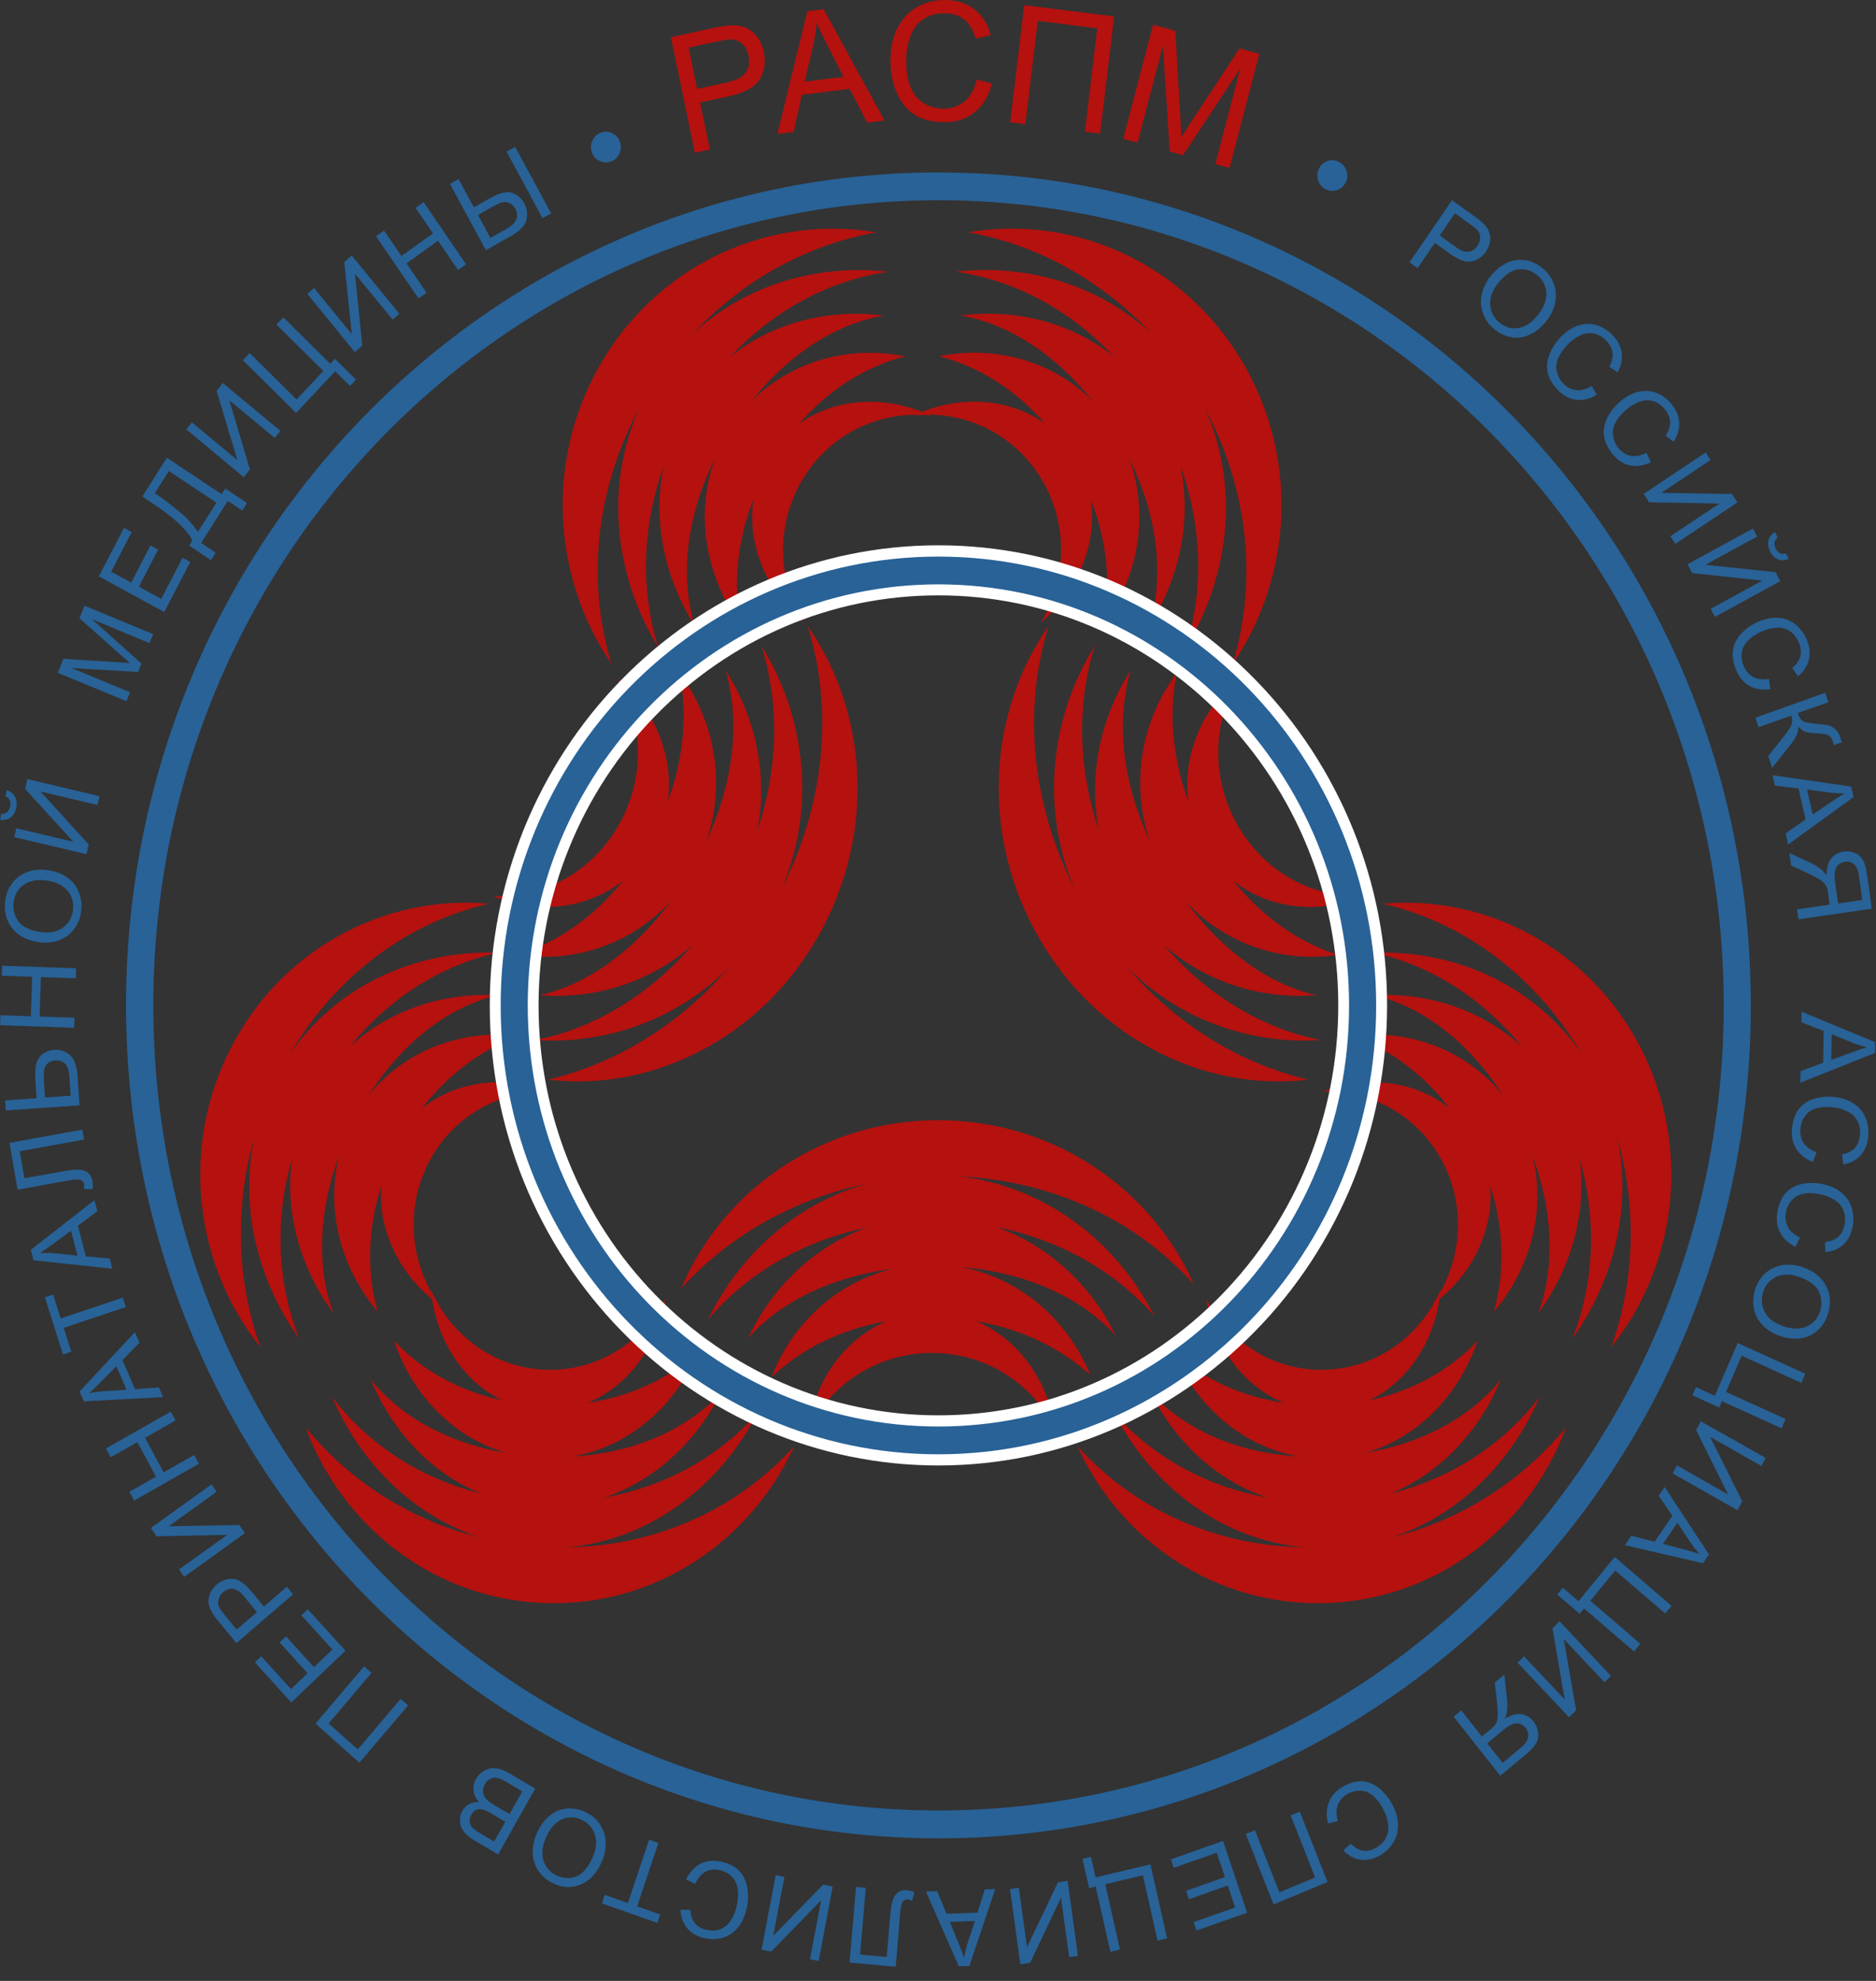
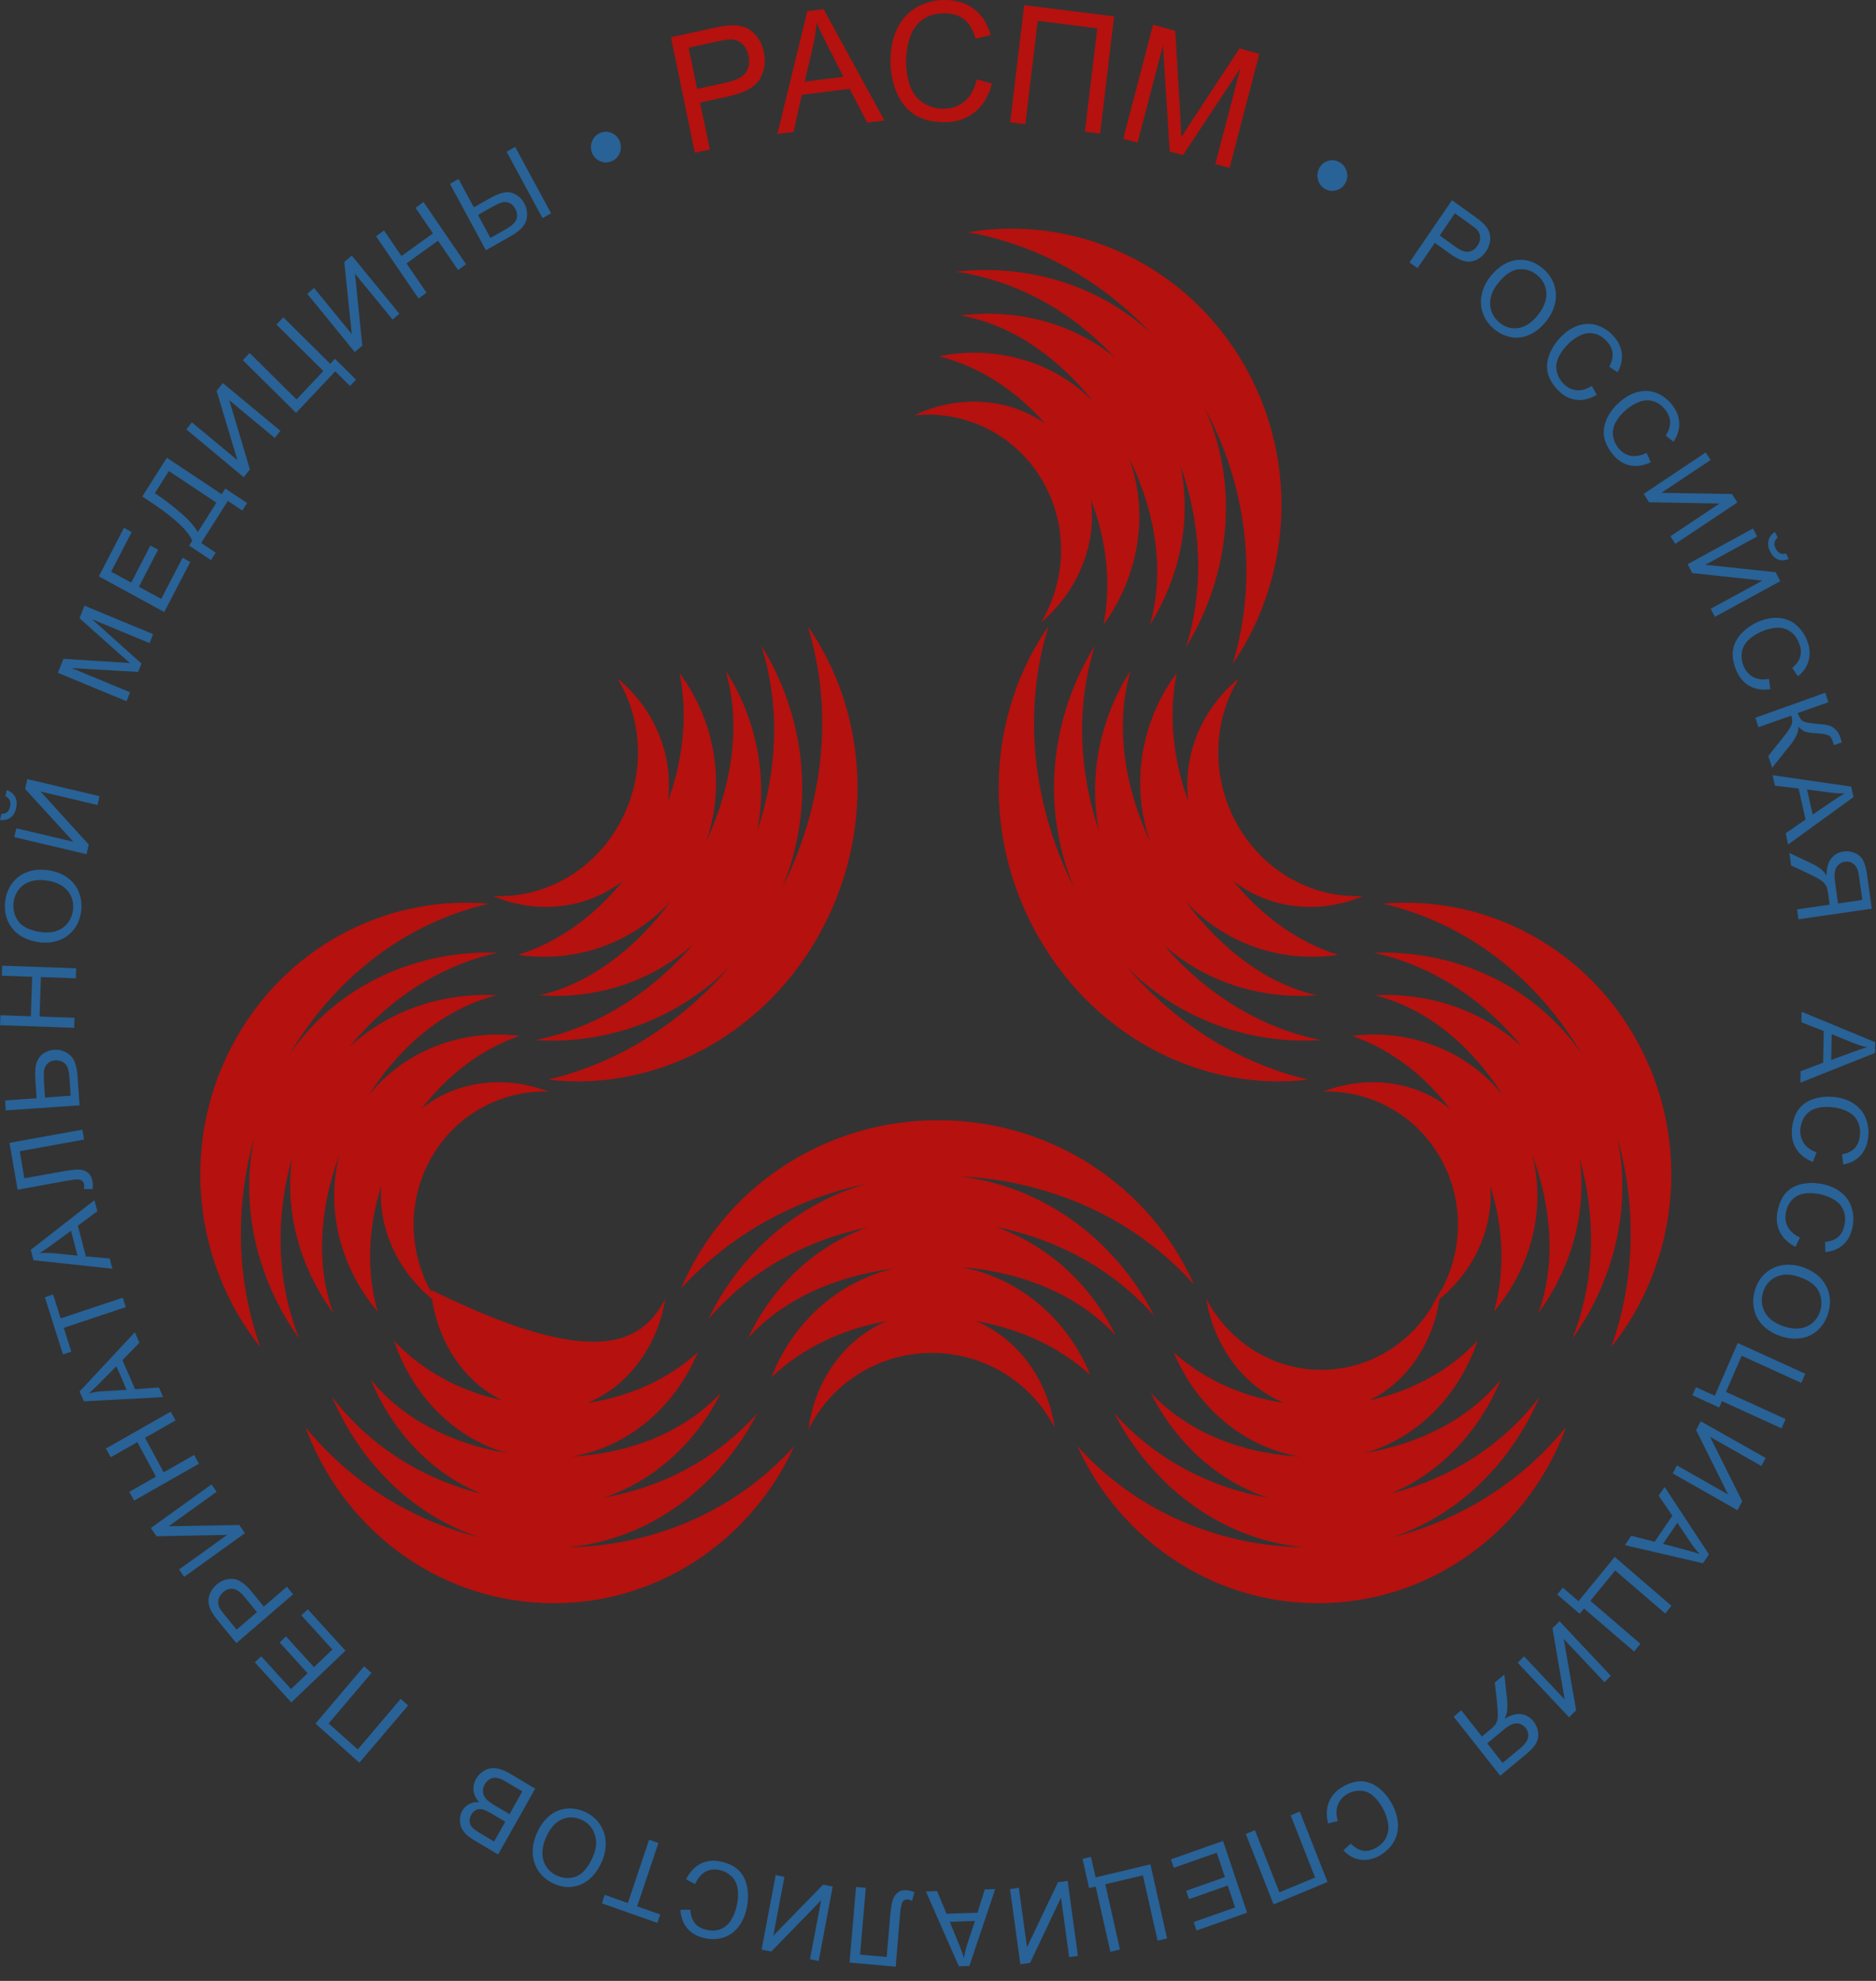
<svg xmlns="http://www.w3.org/2000/svg" width="108" height="114" viewBox="0 0 108 114" fill="none">
  <rect x="0" y="0" width="108" height="114" fill="#333333" stroke="none" />
-   <path fill-rule="evenodd" clip-rule="evenodd" d="M45.723 83.223C43.205 88.756 37.627 92.497 31.303 92.253C24.973 92.009 19.688 87.852 17.587 82.135C20.256 85.398 23.814 87.524 27.615 88.479C23.846 87.236 20.776 84.261 19.119 80.397C21.302 83.261 24.372 85.126 27.697 85.959C24.87 84.799 22.59 82.412 21.339 79.382C23.105 81.596 25.931 83.084 29.207 83.628C26.175 82.784 23.749 80.331 22.682 77.156C24.345 78.932 26.549 80.076 28.91 80.586C26.668 79.504 25.065 77.09 24.805 74.226C25.948 76.845 28.438 78.716 31.395 78.827C34.352 78.943 36.972 77.273 38.304 74.742C37.844 77.545 36.095 79.809 33.821 80.736C36.176 80.386 38.418 79.415 40.178 77.822C38.846 80.997 36.128 83.3 32.916 83.822C36.425 83.633 39.469 82.335 41.505 80.148C40.048 83.051 37.627 85.243 34.752 86.192C38.088 85.598 41.239 83.989 43.6 81.33C41.364 85.643 37.313 88.629 32.667 89.045C37.514 88.973 42.284 87.047 45.723 83.223Z" fill="#B5110E" />
+   <path fill-rule="evenodd" clip-rule="evenodd" d="M45.723 83.223C43.205 88.756 37.627 92.497 31.303 92.253C24.973 92.009 19.688 87.852 17.587 82.135C20.256 85.398 23.814 87.524 27.615 88.479C23.846 87.236 20.776 84.261 19.119 80.397C21.302 83.261 24.372 85.126 27.697 85.959C24.87 84.799 22.59 82.412 21.339 79.382C23.105 81.596 25.931 83.084 29.207 83.628C26.175 82.784 23.749 80.331 22.682 77.156C24.345 78.932 26.549 80.076 28.91 80.586C26.668 79.504 25.065 77.09 24.805 74.226C34.352 78.943 36.972 77.273 38.304 74.742C37.844 77.545 36.095 79.809 33.821 80.736C36.176 80.386 38.418 79.415 40.178 77.822C38.846 80.997 36.128 83.3 32.916 83.822C36.425 83.633 39.469 82.335 41.505 80.148C40.048 83.051 37.627 85.243 34.752 86.192C38.088 85.598 41.239 83.989 43.6 81.33C41.364 85.643 37.313 88.629 32.667 89.045C37.514 88.973 42.284 87.047 45.723 83.223Z" fill="#B5110E" />
  <path fill-rule="evenodd" clip-rule="evenodd" d="M28.141 52.008C22.206 51.475 16.261 54.555 13.299 60.294C10.342 66.033 11.214 72.805 14.988 77.528C13.564 73.526 13.548 69.302 14.642 65.45C13.802 69.419 14.788 73.632 17.224 77.034C15.892 73.665 15.854 70.007 16.813 66.638C16.38 69.724 17.257 72.943 19.19 75.569C18.199 72.893 18.356 69.641 19.537 66.461C18.73 69.574 19.596 72.954 21.741 75.485C21.069 73.121 21.204 70.596 21.952 68.242C21.746 70.768 22.981 73.404 25.271 75.064C23.625 72.738 23.295 69.591 24.675 66.91C26.056 64.229 28.78 62.736 31.579 62.82C28.98 61.826 26.192 62.242 24.275 63.802C25.748 61.887 27.692 60.377 29.912 59.611C26.565 59.206 23.257 60.466 21.21 63.058C23.127 60.039 25.742 57.98 28.607 57.275C25.428 57.114 22.363 58.168 20.122 60.244C22.287 57.58 25.228 55.587 28.655 54.827C23.896 54.661 19.347 56.759 16.672 60.677C19.179 56.42 23.192 53.145 28.141 52.008Z" fill="#B5110E" />
  <path fill-rule="evenodd" clip-rule="evenodd" d="M62.022 83.223C64.539 88.756 70.117 92.497 76.441 92.253C82.771 92.009 88.056 87.852 90.157 82.135C87.488 85.398 83.93 87.524 80.129 88.479C83.898 87.236 86.968 84.261 88.625 80.397C86.443 83.261 83.373 85.126 80.048 85.959C82.874 84.799 85.154 82.412 86.405 79.382C84.64 81.596 81.813 83.084 78.537 83.628C81.569 82.784 83.995 80.331 85.062 77.156C83.4 78.932 81.196 80.076 78.835 80.586C81.077 79.504 82.679 77.09 82.939 74.226C81.797 76.845 79.306 78.716 76.349 78.827C73.393 78.943 70.772 77.273 69.44 74.742C69.9 77.545 71.649 79.809 73.924 80.736C71.568 80.386 69.326 79.415 67.566 77.822C68.898 80.997 71.617 83.3 74.828 83.822C71.319 83.633 68.276 82.335 66.24 80.148C67.696 83.051 70.117 85.243 72.992 86.192C69.656 85.598 66.505 83.989 64.144 81.33C66.38 85.643 70.431 88.629 75.077 89.045C70.231 88.973 65.46 87.047 62.022 83.223Z" fill="#B5110E" />
  <path fill-rule="evenodd" clip-rule="evenodd" d="M79.605 52.008C85.54 51.475 91.485 54.555 94.447 60.294C97.403 66.033 96.532 72.805 92.757 77.528C94.182 73.526 94.198 69.302 93.104 65.45C93.943 69.419 92.958 73.632 90.521 77.034C91.853 73.665 91.891 70.007 90.933 66.638C91.366 69.724 90.489 72.943 88.556 75.569C89.546 72.893 89.389 69.641 88.209 66.461C89.016 69.574 88.15 72.954 86.005 75.485C86.677 73.121 86.541 70.596 85.794 68.242C86 70.768 84.765 73.404 82.475 75.064C84.121 72.738 84.451 69.591 83.07 66.91C81.689 64.229 78.966 62.736 76.166 62.82C78.765 61.826 81.554 62.242 83.471 63.802C81.998 61.887 80.054 60.377 77.834 59.611C81.18 59.206 84.489 60.466 86.536 63.058C84.619 60.039 82.004 57.98 79.139 57.275C82.318 57.114 85.382 58.168 87.624 60.244C85.458 57.58 82.518 55.587 79.09 54.827C83.85 54.661 88.398 56.759 91.073 60.677C88.566 56.42 84.554 53.145 79.605 52.008Z" fill="#B5110E" />
  <path fill-rule="evenodd" clip-rule="evenodd" d="M68.736 73.925C66.261 68.319 60.527 64.417 53.888 64.467C47.25 64.517 41.591 68.508 39.214 74.147C42.105 70.967 45.901 68.957 49.908 68.119C45.917 69.24 42.614 72.121 40.768 75.929C43.14 73.137 46.41 71.372 49.919 70.639C46.925 71.71 44.466 74.025 43.064 77.011C44.981 74.852 47.986 73.453 51.435 73.009C48.23 73.758 45.614 76.134 44.407 79.27C46.199 77.549 48.544 76.473 51.035 76.034C48.657 77.044 46.898 79.409 46.546 82.256C47.818 79.675 50.488 77.882 53.59 77.86C56.693 77.838 59.39 79.586 60.711 82.151C60.31 79.337 58.545 77.022 56.19 76.029C58.648 76.45 60.971 77.488 62.769 79.131C61.464 75.923 58.686 73.537 55.334 72.92C59.005 73.22 62.157 74.602 64.225 76.85C62.785 73.908 60.31 71.644 57.327 70.606C60.803 71.3 64.058 73.009 66.451 75.734C64.231 71.361 60.083 68.258 55.22 67.698C60.3 67.931 65.243 70.001 68.736 73.925Z" fill="#B5110E" />
  <path fill-rule="evenodd" clip-rule="evenodd" d="M60.364 36.034C56.866 41.035 56.432 48.073 59.795 53.945C63.158 59.812 69.358 62.842 75.309 62.132C71.177 61.155 67.582 58.791 64.869 55.649C67.815 58.63 71.897 60.123 76.034 59.856C72.488 59.151 69.363 57.125 66.986 54.378C69.385 56.504 72.574 57.531 75.796 57.275C73.018 56.654 70.327 54.683 68.231 51.842C70.468 54.311 73.782 55.444 77.036 54.95C74.686 54.223 72.601 52.674 70.993 50.687C73.034 52.297 75.91 52.669 78.493 51.558C75.672 51.719 72.829 50.243 71.258 47.507C69.688 44.765 69.813 41.496 71.323 39.042C69.147 40.802 68.075 43.527 68.41 46.119C67.538 43.727 67.251 41.146 67.744 38.732C65.686 41.49 65.058 45.153 66.212 48.439C64.625 45.031 64.225 41.54 65.091 38.582C63.326 41.329 62.649 44.659 63.266 47.823C62.113 44.387 61.928 40.647 63.033 37.155C60.445 41.312 59.898 46.552 61.858 51.142C59.519 46.519 58.793 41.09 60.364 36.034Z" fill="#B5110E" />
-   <path fill-rule="evenodd" clip-rule="evenodd" d="M35.205 38.214C31.729 33.125 31.35 26.192 34.778 20.603C38.205 15.019 44.465 12.366 50.443 13.371C46.279 14.12 42.645 16.252 39.889 19.199C42.873 16.424 46.993 15.169 51.152 15.641C47.584 16.152 44.422 17.978 42.012 20.553C44.443 18.588 47.654 17.745 50.892 18.161C48.093 18.627 45.374 20.425 43.241 23.106C45.51 20.797 48.851 19.854 52.116 20.509C49.744 21.103 47.638 22.512 46.003 24.383C48.071 22.912 50.963 22.69 53.551 23.911C50.719 23.606 47.844 24.91 46.246 27.519C44.644 30.127 44.746 33.347 46.241 35.833C44.069 33.99 43.008 31.265 43.371 28.74C42.477 31.043 42.169 33.563 42.64 35.961C40.593 33.147 39.992 29.517 41.178 26.353C39.559 29.617 39.12 33.025 39.97 35.972C38.216 33.18 37.561 29.878 38.211 26.803C37.025 30.116 36.808 33.779 37.891 37.26C35.324 33.047 34.815 27.88 36.819 23.467C34.436 27.88 33.667 33.169 35.205 38.214Z" fill="#B5110E" />
  <path fill-rule="evenodd" clip-rule="evenodd" d="M70.962 38.215C74.439 33.125 74.818 26.193 71.39 20.604C67.962 15.014 61.703 12.361 55.725 13.366C59.889 14.115 63.522 16.247 66.278 19.194C63.295 16.419 59.174 15.164 55.015 15.636C58.584 16.147 61.746 17.973 64.156 20.548C61.724 18.583 58.513 17.74 55.275 18.156C58.075 18.622 60.793 20.421 62.926 23.101C60.658 20.792 57.317 19.849 54.051 20.504C56.423 21.098 58.529 22.508 60.165 24.378C58.096 22.907 55.205 22.685 52.617 23.906C55.449 23.601 58.324 24.905 59.921 27.514C61.524 30.122 61.421 33.342 59.927 35.828C62.098 33.986 63.159 31.26 62.797 28.735C63.69 31.038 63.999 33.558 63.528 35.956C65.574 33.142 66.175 29.512 64.99 26.348C66.609 29.612 67.047 33.02 66.197 35.967C67.951 33.175 68.607 29.873 67.957 26.798C69.143 30.111 69.359 33.775 68.276 37.255C70.843 33.042 71.352 27.875 69.349 23.462C71.726 27.88 72.495 33.17 70.962 38.215Z" fill="#B5110E" />
  <path fill-rule="evenodd" clip-rule="evenodd" d="M46.498 36.034C49.996 41.035 50.43 48.073 47.067 53.945C43.704 59.812 37.504 62.842 31.553 62.132C35.685 61.155 39.28 58.791 41.993 55.649C39.048 58.63 34.965 60.123 30.828 59.856C34.374 59.151 37.499 57.125 39.876 54.378C37.477 56.504 34.288 57.531 31.066 57.275C33.844 56.654 36.535 54.683 38.631 51.842C36.394 54.311 33.08 55.444 29.826 54.95C32.176 54.223 34.261 52.674 35.869 50.687C33.828 52.291 30.952 52.669 28.369 51.558C31.191 51.719 34.033 50.243 35.604 47.507C37.174 44.765 37.05 41.496 35.539 39.042C37.715 40.802 38.788 43.527 38.452 46.119C39.324 43.727 39.611 41.146 39.118 38.732C41.176 41.496 41.804 45.153 40.65 48.439C42.237 45.031 42.638 41.54 41.771 38.582C43.536 41.329 44.213 44.659 43.596 47.823C44.749 44.387 44.934 40.647 43.829 37.155C46.417 41.312 46.964 46.552 45.004 51.142C47.349 46.519 48.069 41.09 46.498 36.034Z" fill="#B5110E" />
-   <path d="M54.024 105.795C41.11 105.795 29.419 100.428 20.955 91.753C12.492 83.078 7.256 71.095 7.256 57.857C7.256 44.62 12.492 32.637 20.955 23.962C29.419 15.292 41.11 9.925 54.024 9.925C66.939 9.925 78.629 15.292 87.093 23.967C95.556 32.642 100.793 44.625 100.793 57.863C100.793 71.1 95.556 83.084 87.093 91.759C78.629 100.428 66.939 105.795 54.024 105.795ZM22.065 90.621C30.247 99.007 41.548 104.191 54.03 104.191C66.511 104.191 77.812 99.007 85.994 90.621C94.176 82.234 99.233 70.651 99.233 57.857C99.233 45.064 94.176 33.48 85.994 25.094C77.812 16.707 66.511 11.523 54.03 11.523C41.548 11.523 30.247 16.707 22.065 25.094C13.883 33.48 8.826 45.064 8.826 57.857C8.826 70.656 13.883 82.24 22.065 90.621Z" fill="#286297" />
-   <path d="M54.024 84.337C50.532 84.337 47.196 83.621 44.147 82.328C40.985 80.985 38.137 79.02 35.76 76.578C33.383 74.141 31.46 71.222 30.15 67.981C28.888 64.861 28.195 61.442 28.195 57.857C28.195 54.277 28.894 50.858 30.15 47.733C31.46 44.492 33.377 41.572 35.76 39.136C38.137 36.699 40.985 34.729 44.147 33.386C47.191 32.092 50.526 31.382 54.024 31.382C57.517 31.382 60.852 32.098 63.901 33.386C67.063 34.729 69.912 36.694 72.289 39.136C74.666 41.572 76.588 44.492 77.898 47.733C79.16 50.852 79.853 54.271 79.853 57.857C79.853 61.437 79.155 64.856 77.898 67.981C76.588 71.222 74.671 74.141 72.289 76.578C69.912 79.015 67.063 80.985 63.901 82.328C60.858 83.621 57.522 84.337 54.024 84.337ZM44.624 81.146C47.516 82.373 50.694 83.05 54.024 83.05C57.36 83.05 60.533 82.373 63.425 81.146C66.43 79.869 69.132 77.999 71.401 75.673C73.669 73.348 75.494 70.573 76.74 67.498C77.936 64.534 78.597 61.276 78.597 57.862C78.597 54.443 77.936 51.191 76.74 48.227C75.494 45.147 73.669 42.377 71.401 40.051C69.132 37.726 66.424 35.855 63.425 34.579C60.533 33.352 57.354 32.675 54.024 32.675C50.689 32.675 47.516 33.352 44.624 34.579C41.619 35.855 38.917 37.726 36.648 40.051C34.379 42.377 32.554 45.152 31.309 48.227C30.112 51.191 29.451 54.449 29.451 57.862C29.451 61.281 30.112 64.534 31.309 67.498C32.554 70.578 34.379 73.348 36.648 75.673C38.917 77.999 41.619 79.869 44.624 81.146ZM37.752 74.541C41.916 78.809 47.672 81.451 54.024 81.451C57.143 81.451 60.121 80.819 62.829 79.664C65.639 78.471 68.173 76.717 70.301 74.541C72.424 72.365 74.135 69.768 75.299 66.882C76.42 64.106 77.043 61.059 77.043 57.857C77.043 54.66 76.426 51.607 75.299 48.832C74.135 45.951 72.424 43.354 70.301 41.173C68.179 38.997 65.645 37.243 62.829 36.05C60.121 34.901 57.149 34.263 54.024 34.263C50.905 34.263 47.927 34.895 45.219 36.05C42.409 37.243 39.875 38.997 37.747 41.173C35.624 43.348 33.913 45.946 32.749 48.832C31.628 51.607 31.005 54.654 31.005 57.857C31.005 61.054 31.623 64.106 32.749 66.882C33.919 69.768 35.624 72.365 37.752 74.541ZM54.024 82.733C47.326 82.733 41.256 79.947 36.864 75.446C34.628 73.153 32.83 70.417 31.596 67.37C30.41 64.439 29.755 61.226 29.755 57.862C29.755 54.499 30.41 51.285 31.596 48.355C32.825 45.308 34.628 42.566 36.864 40.279C39.101 37.992 41.77 36.144 44.743 34.879C47.602 33.663 50.737 32.991 54.019 32.991C57.3 32.991 60.435 33.663 63.294 34.879C66.267 36.139 68.942 37.987 71.173 40.279C73.41 42.571 75.207 45.308 76.442 48.355C77.628 51.285 78.283 54.499 78.283 57.862C78.283 61.226 77.628 64.439 76.442 67.37C75.213 70.417 73.41 73.159 71.173 75.446C68.937 77.738 66.267 79.581 63.294 80.846C60.441 82.062 57.306 82.733 54.024 82.733Z" fill="white" />
-   <path d="M54.023 83.694C47.065 83.694 40.762 80.802 36.203 76.129C31.644 71.455 28.823 64.995 28.823 57.862C28.823 50.73 31.644 44.27 36.203 39.596C40.762 34.923 47.065 32.031 54.023 32.031C60.982 32.031 67.285 34.923 71.844 39.596C76.403 44.27 79.225 50.73 79.225 57.862C79.225 64.995 76.403 71.455 71.844 76.129C67.285 80.802 60.987 83.694 54.023 83.694ZM37.308 74.996C41.586 79.381 47.493 82.095 54.023 82.095C60.554 82.095 66.462 79.381 70.739 74.996C75.017 70.612 77.665 64.551 77.665 57.862C77.665 51.169 75.017 45.113 70.739 40.729C66.462 36.344 60.554 33.63 54.023 33.63C47.493 33.63 41.586 36.344 37.308 40.729C33.03 45.113 30.382 51.169 30.382 57.862C30.382 64.551 33.03 70.612 37.308 74.996Z" fill="#286297" />
  <path d="M77.471 10.501C77.363 10.718 77.195 10.867 76.968 10.94C76.74 11.017 76.523 10.995 76.312 10.89C76.101 10.779 75.955 10.607 75.885 10.373C75.814 10.14 75.83 9.918 75.933 9.702C76.042 9.485 76.209 9.341 76.431 9.263C76.659 9.186 76.876 9.208 77.087 9.319C77.298 9.43 77.439 9.596 77.514 9.83C77.596 10.057 77.579 10.285 77.471 10.501ZM81.142 15.102L83.59 11.523L84.906 12.466C85.139 12.633 85.306 12.771 85.415 12.882C85.566 13.032 85.675 13.193 85.734 13.36C85.794 13.526 85.81 13.709 85.778 13.903C85.745 14.103 85.669 14.292 85.55 14.47C85.344 14.775 85.074 14.964 84.738 15.041C84.408 15.114 83.991 14.975 83.498 14.62L82.604 13.976L81.608 15.43L81.142 15.102ZM82.886 13.554L83.79 14.203C84.088 14.42 84.337 14.514 84.543 14.486C84.749 14.464 84.917 14.348 85.057 14.142C85.16 13.992 85.209 13.837 85.209 13.676C85.209 13.515 85.16 13.376 85.063 13.254C84.998 13.176 84.862 13.065 84.651 12.916L83.758 12.272L82.886 13.554ZM85.816 15.891C86.27 15.335 86.774 15.025 87.321 14.964C87.868 14.903 88.371 15.064 88.837 15.463C89.14 15.724 89.351 16.029 89.471 16.384C89.59 16.74 89.606 17.106 89.519 17.478C89.433 17.85 89.249 18.205 88.972 18.538C88.696 18.877 88.377 19.126 88.025 19.276C87.673 19.432 87.315 19.471 86.958 19.398C86.601 19.326 86.281 19.165 85.994 18.921C85.686 18.655 85.474 18.344 85.355 17.983C85.236 17.622 85.225 17.256 85.317 16.884C85.409 16.518 85.572 16.185 85.816 15.891ZM86.254 16.285C85.924 16.69 85.772 17.095 85.788 17.511C85.81 17.927 85.983 18.272 86.297 18.544C86.622 18.821 86.985 18.938 87.386 18.882C87.787 18.827 88.166 18.588 88.517 18.155C88.74 17.883 88.891 17.606 88.967 17.328C89.043 17.045 89.043 16.779 88.962 16.518C88.88 16.257 88.734 16.035 88.517 15.852C88.209 15.591 87.862 15.469 87.462 15.496C87.072 15.513 86.666 15.78 86.254 16.285ZM91.636 22.207L91.924 22.723C91.507 22.967 91.106 23.062 90.716 23.006C90.326 22.951 89.98 22.762 89.671 22.434C89.351 22.096 89.162 21.752 89.091 21.408C89.026 21.063 89.07 20.708 89.222 20.342C89.373 19.981 89.595 19.654 89.888 19.36C90.207 19.043 90.543 18.832 90.9 18.721C91.257 18.61 91.604 18.61 91.945 18.721C92.286 18.832 92.584 19.021 92.85 19.298C93.147 19.615 93.315 19.953 93.364 20.325C93.407 20.697 93.331 21.063 93.126 21.424L92.644 21.108C92.801 20.814 92.86 20.547 92.833 20.309C92.806 20.07 92.692 19.842 92.492 19.631C92.265 19.387 92.021 19.243 91.75 19.193C91.485 19.143 91.225 19.176 90.971 19.304C90.716 19.426 90.489 19.587 90.288 19.787C90.028 20.048 89.839 20.309 89.714 20.581C89.595 20.852 89.563 21.113 89.622 21.374C89.682 21.635 89.801 21.857 89.98 22.051C90.196 22.285 90.451 22.418 90.732 22.451C91.025 22.49 91.322 22.407 91.636 22.207ZM94.793 26.059L95.037 26.603C94.604 26.808 94.192 26.863 93.813 26.78C93.429 26.692 93.099 26.47 92.822 26.12C92.535 25.753 92.373 25.398 92.335 25.049C92.297 24.699 92.373 24.349 92.552 24C92.736 23.65 92.985 23.345 93.299 23.084C93.645 22.795 93.997 22.617 94.36 22.54C94.723 22.462 95.07 22.49 95.4 22.629C95.73 22.767 96.012 22.984 96.25 23.284C96.521 23.622 96.662 23.977 96.672 24.349C96.689 24.721 96.575 25.076 96.342 25.426L95.893 25.071C96.071 24.793 96.158 24.532 96.147 24.288C96.142 24.049 96.044 23.811 95.866 23.583C95.66 23.322 95.427 23.156 95.167 23.084C94.907 23.012 94.647 23.023 94.382 23.123C94.122 23.223 93.878 23.361 93.662 23.544C93.38 23.778 93.169 24.022 93.023 24.283C92.882 24.544 92.828 24.804 92.86 25.065C92.898 25.332 92.996 25.565 93.158 25.77C93.359 26.02 93.597 26.175 93.873 26.231C94.16 26.281 94.469 26.225 94.793 26.059ZM98.199 26.037L98.475 26.475L95.644 28.362L99.71 28.429L100.019 28.917L96.445 31.298L96.163 30.86L98.99 28.978L94.934 28.906L94.626 28.423L98.199 26.037ZM100.918 30.416L101.156 30.876L98.178 32.503L102.223 32.93L102.488 33.446L98.725 35.5L98.486 35.034L101.459 33.413L97.42 32.98L97.154 32.469L100.918 30.416ZM102.813 31.848L102.981 32.17C102.753 32.258 102.548 32.27 102.363 32.197C102.179 32.125 102.028 31.981 101.914 31.753C101.795 31.531 101.762 31.32 101.806 31.121C101.849 30.926 101.974 30.754 102.174 30.61L102.342 30.932C102.239 31.021 102.179 31.115 102.158 31.221C102.136 31.326 102.158 31.437 102.223 31.559C102.298 31.703 102.38 31.792 102.472 31.837C102.564 31.887 102.678 31.892 102.813 31.848ZM101.838 39.069L101.919 39.663C101.448 39.729 101.037 39.663 100.696 39.463C100.355 39.263 100.1 38.952 99.938 38.53C99.764 38.092 99.71 37.703 99.775 37.359C99.84 37.015 100.008 36.699 100.284 36.421C100.555 36.144 100.885 35.922 101.259 35.766C101.67 35.594 102.06 35.528 102.428 35.561C102.797 35.594 103.122 35.727 103.398 35.961C103.674 36.194 103.88 36.488 104.026 36.843C104.188 37.248 104.221 37.631 104.129 37.992C104.037 38.353 103.831 38.663 103.506 38.919L103.176 38.441C103.425 38.231 103.582 38.003 103.641 37.77C103.701 37.537 103.679 37.287 103.571 37.015C103.446 36.704 103.273 36.477 103.046 36.327C102.818 36.177 102.564 36.11 102.288 36.127C102.011 36.144 101.741 36.205 101.481 36.316C101.145 36.455 100.869 36.627 100.658 36.832C100.447 37.037 100.322 37.27 100.279 37.531C100.241 37.798 100.268 38.047 100.365 38.297C100.484 38.597 100.669 38.813 100.918 38.952C101.172 39.096 101.481 39.135 101.838 39.069ZM105.076 39.868L105.26 40.412L103.495 41.033C103.582 41.283 103.685 41.444 103.815 41.511C103.945 41.577 104.215 41.627 104.627 41.661C104.93 41.683 105.147 41.711 105.282 41.749C105.417 41.783 105.542 41.861 105.661 41.971C105.78 42.083 105.872 42.221 105.926 42.388C105.997 42.599 106.035 42.71 106.035 42.721L105.574 42.882C105.569 42.865 105.558 42.826 105.542 42.771C105.526 42.71 105.515 42.671 105.51 42.66C105.45 42.482 105.369 42.371 105.255 42.316C105.141 42.26 104.936 42.221 104.627 42.205C104.242 42.188 103.988 42.144 103.863 42.083C103.744 42.016 103.631 41.927 103.533 41.816C103.549 42.11 103.398 42.454 103.078 42.859L102.022 44.186L101.795 43.509L102.656 42.432C102.894 42.138 103.046 41.905 103.122 41.738C103.192 41.572 103.192 41.383 103.122 41.183L101.237 41.849L101.053 41.306L105.076 39.868ZM102.049 44.613L106.571 45.268L106.706 45.873L102.943 48.599L102.797 47.955L103.945 47.161L103.544 45.379L102.179 45.213L102.049 44.613ZM104.031 45.435L104.356 46.878L105.407 46.162C105.726 45.946 105.991 45.773 106.203 45.657C105.921 45.668 105.645 45.651 105.358 45.612L104.031 45.435ZM103.533 52.906L107.757 52.295L107.491 50.375C107.437 49.986 107.361 49.703 107.259 49.514C107.156 49.326 106.999 49.181 106.793 49.093C106.582 48.998 106.365 48.97 106.132 49.004C105.834 49.048 105.596 49.181 105.417 49.409C105.239 49.636 105.152 49.964 105.152 50.386C105.06 50.242 104.973 50.142 104.892 50.069C104.719 49.925 104.508 49.792 104.264 49.675L103.013 49.087L103.111 49.809L104.069 50.253C104.345 50.386 104.556 50.491 104.708 50.586C104.86 50.674 104.963 50.758 105.028 50.835C105.093 50.913 105.141 50.996 105.174 51.08C105.195 51.141 105.217 51.246 105.239 51.396L105.331 52.062L103.457 52.334L103.533 52.906ZM105.813 51.995L105.645 50.763C105.607 50.502 105.607 50.291 105.639 50.136C105.672 49.981 105.742 49.858 105.845 49.764C105.948 49.67 106.073 49.614 106.208 49.592C106.408 49.564 106.582 49.614 106.733 49.742C106.885 49.87 106.977 50.097 107.02 50.419L107.21 51.79L105.813 51.995ZM103.717 58.223L107.952 59.977L107.941 60.598L103.647 62.308L103.658 61.647L104.957 61.159L104.99 59.333L103.706 58.833L103.717 58.223ZM105.45 59.516L105.423 60.998L106.609 60.565C106.972 60.432 107.264 60.332 107.497 60.271C107.226 60.21 106.955 60.127 106.685 60.021L105.45 59.516ZM104.578 66.315L104.367 66.87C103.923 66.693 103.598 66.432 103.392 66.088C103.187 65.743 103.116 65.349 103.17 64.894C103.224 64.428 103.365 64.056 103.587 63.79C103.809 63.518 104.102 63.329 104.475 63.224C104.849 63.118 105.233 63.085 105.639 63.135C106.078 63.19 106.452 63.324 106.76 63.54C107.069 63.757 107.286 64.028 107.421 64.373C107.551 64.711 107.594 65.072 107.551 65.455C107.497 65.888 107.351 66.237 107.096 66.509C106.847 66.776 106.517 66.948 106.111 67.014L106.046 66.432C106.365 66.371 106.609 66.254 106.771 66.076C106.934 65.904 107.031 65.671 107.069 65.383C107.107 65.05 107.064 64.761 106.934 64.517C106.804 64.273 106.614 64.09 106.36 63.967C106.111 63.845 105.845 63.762 105.564 63.729C105.201 63.684 104.881 63.695 104.6 63.773C104.318 63.845 104.096 63.99 103.939 64.201C103.777 64.411 103.685 64.65 103.652 64.911C103.614 65.233 103.674 65.516 103.825 65.76C103.983 66.01 104.232 66.193 104.578 66.315ZM103.625 71.216L103.365 71.754C102.937 71.538 102.634 71.249 102.461 70.889C102.288 70.528 102.244 70.128 102.336 69.679C102.434 69.218 102.602 68.863 102.845 68.613C103.089 68.363 103.398 68.202 103.777 68.13C104.156 68.058 104.546 68.064 104.941 68.147C105.374 68.241 105.737 68.408 106.024 68.646C106.311 68.885 106.506 69.185 106.609 69.534C106.712 69.884 106.722 70.25 106.647 70.628C106.56 71.055 106.376 71.394 106.105 71.638C105.834 71.882 105.493 72.021 105.082 72.054L105.071 71.471C105.396 71.438 105.645 71.344 105.824 71.183C106.002 71.027 106.121 70.805 106.181 70.517C106.251 70.189 106.23 69.901 106.121 69.645C106.013 69.39 105.84 69.19 105.596 69.046C105.358 68.902 105.098 68.796 104.822 68.735C104.464 68.657 104.145 68.641 103.858 68.691C103.571 68.741 103.338 68.863 103.165 69.057C102.986 69.251 102.872 69.479 102.818 69.74C102.753 70.056 102.786 70.345 102.921 70.6C103.057 70.855 103.289 71.066 103.625 71.216ZM103.717 72.903C104.389 73.125 104.86 73.486 105.12 73.986C105.385 74.485 105.423 75.024 105.233 75.612C105.114 75.995 104.914 76.311 104.638 76.561C104.362 76.811 104.037 76.961 103.668 77.016C103.3 77.072 102.91 77.033 102.504 76.894C102.093 76.755 101.752 76.55 101.481 76.272C101.21 75.995 101.042 75.673 100.972 75.307C100.901 74.94 100.928 74.574 101.042 74.213C101.167 73.819 101.367 73.503 101.649 73.259C101.93 73.009 102.255 72.865 102.623 72.809C102.997 72.754 103.36 72.787 103.717 72.903ZM103.528 73.469C103.04 73.309 102.613 73.314 102.244 73.486C101.876 73.664 101.627 73.952 101.502 74.358C101.373 74.774 101.405 75.157 101.605 75.523C101.806 75.884 102.163 76.156 102.688 76.328C103.019 76.439 103.322 76.478 103.609 76.445C103.89 76.411 104.134 76.306 104.34 76.134C104.546 75.956 104.692 75.734 104.779 75.462C104.903 75.074 104.876 74.696 104.708 74.324C104.529 73.958 104.14 73.675 103.528 73.469ZM103.928 79.059L103.701 79.586L100.268 78.021L99.364 80.102L102.797 81.667L102.564 82.2L99.131 80.635L98.974 81.001L97.43 80.296L97.636 79.83L98.719 80.324L100.04 77.288L103.928 79.059ZM101.649 83.904L101.4 84.365L98.448 82.689L100.3 86.402L100.024 86.912L96.293 84.792L96.542 84.332L99.488 86.008L97.642 82.3L97.912 81.795L101.649 83.904ZM95.833 85.575L98.383 89.454L98.037 89.965L93.543 88.922L93.911 88.383L95.254 88.727L96.277 87.229L95.487 86.074L95.833 85.575ZM96.564 87.634L95.736 88.85L96.959 89.171C97.333 89.271 97.631 89.355 97.858 89.438C97.663 89.233 97.485 89.005 97.322 88.766L96.564 87.634ZM96.228 92.413L95.866 92.857L92.985 90.381L91.555 92.124L94.436 94.6L94.073 95.044L91.192 92.568L90.943 92.874L89.649 91.763L89.969 91.369L90.873 92.146L92.958 89.599L96.228 92.413ZM92.736 96.442L92.368 96.809L90.023 94.322L90.738 98.424L90.332 98.829L87.37 95.688L87.738 95.321L90.077 97.802L89.373 93.701L89.779 93.301L92.736 96.442ZM83.687 98.796L86.368 102.192L87.835 100.971C88.133 100.727 88.333 100.511 88.436 100.322C88.539 100.133 88.577 99.922 88.55 99.695C88.517 99.462 88.431 99.256 88.285 99.068C88.095 98.829 87.857 98.685 87.575 98.646C87.294 98.607 86.974 98.696 86.622 98.918C86.693 98.762 86.736 98.635 86.752 98.529C86.785 98.302 86.785 98.052 86.758 97.774L86.606 96.37L86.054 96.825L86.173 97.897C86.205 98.207 86.222 98.451 86.227 98.629C86.232 98.807 86.216 98.945 86.184 99.04C86.151 99.14 86.108 99.223 86.054 99.295C86.01 99.345 85.935 99.417 85.821 99.512L85.312 99.933L84.121 98.424L83.687 98.796ZM85.621 100.328L86.563 99.545C86.763 99.378 86.936 99.267 87.083 99.218C87.229 99.168 87.37 99.162 87.499 99.206C87.629 99.251 87.743 99.329 87.83 99.439C87.954 99.6 88.003 99.778 87.971 99.978C87.938 100.178 87.797 100.377 87.554 100.583L86.503 101.454L85.621 100.328ZM77.016 104.796L76.453 104.94C76.339 104.463 76.361 104.041 76.518 103.674C76.675 103.308 76.951 103.014 77.341 102.803C77.747 102.581 78.121 102.487 78.462 102.514C78.803 102.548 79.123 102.686 79.426 102.936C79.724 103.186 79.973 103.497 80.162 103.863C80.368 104.263 80.476 104.657 80.482 105.034C80.487 105.417 80.39 105.756 80.195 106.067C80 106.372 79.734 106.616 79.404 106.799C79.025 107.005 78.662 107.077 78.3 107.021C77.942 106.966 77.617 106.788 77.336 106.483L77.763 106.1C77.996 106.333 78.229 106.466 78.462 106.505C78.695 106.544 78.939 106.494 79.188 106.355C79.475 106.2 79.68 105.994 79.799 105.745C79.919 105.495 79.957 105.228 79.913 104.951C79.87 104.668 79.778 104.401 79.648 104.146C79.48 103.819 79.285 103.558 79.063 103.364C78.841 103.169 78.603 103.064 78.343 103.053C78.083 103.042 77.839 103.097 77.606 103.219C77.33 103.369 77.135 103.58 77.027 103.852C76.919 104.118 76.913 104.435 77.016 104.796ZM76.426 108.309L73.318 109.597L71.721 105.545L72.246 105.328L73.654 108.903L75.711 108.048L74.303 104.474L74.829 104.257L76.426 108.309ZM70.41 105.944L71.796 110.074L68.883 111.101L68.721 110.612L71.103 109.774L70.681 108.509L68.45 109.297L68.287 108.814L70.518 108.026L70.047 106.622L67.573 107.493L67.41 107.005L70.41 105.944ZM67.188 111.556L66.641 111.683L65.797 107.926L63.631 108.437L64.475 112.194L63.923 112.327L63.078 108.57L62.699 108.659L62.32 106.977L62.807 106.86L63.073 108.042L66.23 107.293L67.188 111.556ZM62.055 112.56L61.551 112.633L61.08 109.208L59.304 112.96L58.741 113.043L58.145 108.714L58.654 108.642L59.125 112.061L60.907 108.32L61.465 108.242L62.055 112.56ZM57.295 108.714L55.806 113.138L55.2 113.16L53.304 108.853L53.949 108.831L54.49 110.135L56.272 110.074L56.694 108.736L57.295 108.714ZM56.126 110.551L54.68 110.601L55.167 111.794C55.313 112.155 55.427 112.455 55.497 112.688C55.541 112.405 55.611 112.128 55.698 111.844L56.126 110.551ZM51.566 113.182L48.907 112.943L49.281 108.592L49.844 108.642L49.514 112.483L51.046 112.621L51.236 110.379C51.274 109.924 51.322 109.591 51.382 109.386C51.442 109.18 51.544 109.019 51.685 108.914C51.826 108.808 52.005 108.764 52.205 108.781C52.33 108.792 52.476 108.831 52.644 108.892L52.503 109.397C52.411 109.347 52.335 109.319 52.27 109.313C52.14 109.302 52.043 109.341 51.972 109.436C51.902 109.53 51.848 109.758 51.821 110.118L51.566 113.182ZM47.131 112.855L46.628 112.755L47.272 109.358L44.402 112.311L43.844 112.2L44.657 107.909L45.16 108.009L44.516 111.4L47.386 108.459L47.938 108.57L47.131 112.855ZM40.016 108.425L39.496 108.153C39.713 107.721 40.005 107.415 40.357 107.243C40.709 107.071 41.105 107.038 41.538 107.138C41.987 107.243 42.328 107.421 42.567 107.676C42.805 107.931 42.956 108.253 43.022 108.642C43.086 109.03 43.076 109.43 42.984 109.835C42.886 110.279 42.713 110.646 42.474 110.934C42.236 111.223 41.944 111.423 41.597 111.517C41.256 111.617 40.899 111.622 40.531 111.534C40.114 111.434 39.789 111.245 39.556 110.962C39.323 110.679 39.193 110.329 39.172 109.907L39.74 109.902C39.767 110.235 39.854 110.49 40.005 110.679C40.157 110.862 40.368 110.99 40.65 111.056C40.969 111.134 41.251 111.117 41.5 111.012C41.749 110.906 41.949 110.729 42.096 110.485C42.242 110.24 42.345 109.98 42.41 109.696C42.491 109.336 42.513 109.008 42.469 108.714C42.426 108.42 42.312 108.181 42.123 107.993C41.933 107.809 41.717 107.687 41.462 107.626C41.153 107.554 40.872 107.582 40.617 107.715C40.379 107.848 40.173 108.087 40.016 108.425ZM37.904 106.061L36.681 109.708L38.007 110.174L37.845 110.662L34.65 109.536L34.812 109.047L36.145 109.519L37.368 105.872L37.904 106.061ZM34.639 107.16C34.341 107.815 33.935 108.248 33.421 108.459C32.906 108.664 32.376 108.642 31.834 108.381C31.477 108.209 31.195 107.97 30.989 107.66C30.784 107.349 30.675 106.999 30.67 106.616C30.659 106.233 30.746 105.845 30.93 105.445C31.114 105.045 31.352 104.723 31.656 104.479C31.959 104.235 32.289 104.107 32.657 104.08C33.02 104.057 33.372 104.124 33.708 104.285C34.071 104.457 34.358 104.701 34.558 105.023C34.764 105.339 34.867 105.689 34.872 106.072C34.872 106.45 34.796 106.816 34.639 107.16ZM34.114 106.899C34.331 106.422 34.379 105.989 34.249 105.595C34.125 105.201 33.87 104.912 33.497 104.734C33.112 104.551 32.733 104.54 32.359 104.696C31.986 104.857 31.683 105.19 31.45 105.7C31.304 106.022 31.228 106.327 31.228 106.622C31.222 106.91 31.293 107.171 31.439 107.404C31.585 107.632 31.785 107.809 32.04 107.931C32.403 108.104 32.771 108.126 33.15 107.998C33.518 107.859 33.843 107.499 34.114 106.899ZM30.811 102.936L28.677 106.722L27.291 105.9C27.01 105.734 26.804 105.561 26.679 105.384C26.549 105.206 26.484 105.006 26.479 104.79C26.474 104.574 26.517 104.379 26.614 104.207C26.706 104.046 26.836 103.919 26.999 103.83C27.167 103.735 27.361 103.697 27.584 103.713C27.399 103.513 27.291 103.297 27.264 103.064C27.237 102.831 27.28 102.603 27.405 102.381C27.502 102.204 27.632 102.059 27.795 101.954C27.952 101.843 28.109 101.782 28.266 101.76C28.417 101.743 28.591 101.76 28.775 101.809C28.959 101.865 29.17 101.959 29.408 102.098L30.811 102.936ZM29.089 104.84L28.293 104.368C28.076 104.241 27.914 104.163 27.8 104.135C27.654 104.102 27.524 104.107 27.416 104.157C27.302 104.207 27.21 104.302 27.134 104.429C27.064 104.557 27.031 104.685 27.037 104.812C27.042 104.945 27.091 105.056 27.177 105.156C27.264 105.256 27.443 105.384 27.708 105.539L28.445 105.978L29.089 104.84ZM30.069 103.092L29.148 102.548C28.991 102.453 28.878 102.392 28.807 102.37C28.683 102.326 28.569 102.303 28.466 102.309C28.363 102.315 28.26 102.348 28.163 102.409C28.06 102.476 27.979 102.564 27.908 102.686C27.827 102.825 27.795 102.969 27.806 103.119C27.816 103.264 27.876 103.397 27.973 103.513C28.076 103.63 28.244 103.758 28.477 103.896L29.333 104.401L30.069 103.092ZM20.69 101.443L18.162 99.19L20.961 95.893L21.389 96.276L18.92 99.184L20.598 100.677L23.067 97.769L23.495 98.146L20.69 101.443ZM19.889 94.994L16.77 97.974L14.669 95.665L15.037 95.316L16.754 97.203L17.707 96.293L16.099 94.522L16.467 94.172L18.075 95.943L19.136 94.927L17.349 92.962L17.718 92.613L19.889 94.994ZM16.873 91.752L13.608 94.561L12.573 93.301C12.389 93.079 12.265 92.901 12.189 92.763C12.081 92.574 12.021 92.396 12.005 92.219C11.989 92.046 12.021 91.863 12.102 91.68C12.184 91.497 12.303 91.336 12.465 91.197C12.741 90.959 13.05 90.848 13.391 90.864C13.732 90.881 14.095 91.125 14.485 91.597L15.189 92.457L16.515 91.314L16.873 91.752ZM14.793 92.779L14.084 91.913C13.851 91.625 13.629 91.469 13.429 91.436C13.229 91.408 13.034 91.469 12.844 91.636C12.709 91.752 12.617 91.891 12.579 92.046C12.541 92.202 12.552 92.346 12.617 92.49C12.66 92.579 12.763 92.729 12.925 92.929L13.624 93.784L14.793 92.779ZM10.602 90.748L10.31 90.32L13.077 88.333L9.01 88.411L8.686 87.934L12.178 85.425L12.47 85.852L9.714 87.834L13.775 87.762L14.1 88.233L10.602 90.748ZM11.453 84.237L7.722 86.357L7.446 85.852L8.978 84.981L7.906 82.994L6.373 83.865L6.097 83.36L9.828 81.24L10.104 81.745L8.35 82.744L9.422 84.731L11.176 83.732L11.453 84.237ZM9.389 80.402L4.83 80.646L4.581 80.08L7.765 76.666L8.025 77.272L7.05 78.276L7.776 79.947L9.146 79.847L9.389 80.402ZM7.288 79.98L6.698 78.626L5.799 79.536C5.529 79.814 5.301 80.03 5.112 80.185C5.382 80.124 5.664 80.08 5.951 80.063L7.288 79.98ZM7.245 75.223L3.671 76.417L4.104 77.788L3.628 77.949L2.583 74.657L3.059 74.496L3.493 75.873L7.066 74.68L7.245 75.223ZM6.471 73.014L1.928 72.526L1.771 71.927L5.437 69.068L5.604 69.706L4.484 70.539L4.944 72.304L6.314 72.426L6.471 73.014ZM4.462 72.26L4.088 70.828L3.065 71.582C2.756 71.81 2.496 71.988 2.291 72.115C2.567 72.099 2.848 72.099 3.135 72.126L4.462 72.26ZM1.013 68.469L0.547 65.771L4.743 65.011L4.841 65.582L1.137 66.254L1.402 67.808L3.563 67.42C4.002 67.342 4.327 67.303 4.538 67.309C4.749 67.314 4.922 67.375 5.063 67.486C5.198 67.603 5.285 67.764 5.323 67.969C5.345 68.097 5.35 68.247 5.334 68.435L4.83 68.424C4.852 68.324 4.857 68.241 4.846 68.174C4.825 68.047 4.76 67.958 4.657 67.908C4.549 67.864 4.321 67.869 3.969 67.93L1.013 68.469ZM0.33 63.906L0.292 63.329L2.106 63.202L2.036 62.163C2.004 61.675 2.036 61.32 2.128 61.098C2.226 60.87 2.361 60.704 2.545 60.598C2.729 60.487 2.919 60.426 3.119 60.415C3.449 60.393 3.742 60.487 4.007 60.698C4.272 60.909 4.424 61.331 4.467 61.958L4.581 63.612L0.33 63.906ZM4.067 63.057L3.996 62.003C3.969 61.575 3.872 61.303 3.715 61.181C3.558 61.065 3.373 61.009 3.168 61.026C3 61.037 2.854 61.092 2.745 61.198C2.632 61.303 2.567 61.431 2.54 61.592C2.518 61.753 2.518 62.019 2.54 62.391L2.594 63.163L4.067 63.057ZM4.267 59.15L0.005 59L0.027 58.423L1.776 58.484L1.852 56.214L0.103 56.153L0.125 55.575L4.386 55.725L4.364 56.302L2.355 56.23L2.28 58.5L4.289 58.572L4.267 59.15ZM2.258 54.227C1.559 54.127 1.034 53.855 0.693 53.411C0.352 52.967 0.222 52.439 0.303 51.829C0.357 51.429 0.498 51.085 0.731 50.791C0.964 50.497 1.256 50.291 1.614 50.169C1.971 50.047 2.361 50.02 2.778 50.081C3.206 50.142 3.579 50.286 3.888 50.513C4.202 50.741 4.424 51.03 4.554 51.379C4.684 51.729 4.722 52.09 4.668 52.467C4.614 52.878 4.467 53.227 4.229 53.516C3.991 53.81 3.698 54.016 3.341 54.132C2.994 54.249 2.632 54.277 2.258 54.227ZM2.35 53.638C2.859 53.71 3.276 53.627 3.612 53.394C3.942 53.155 4.137 52.822 4.197 52.401C4.256 51.968 4.159 51.596 3.899 51.274C3.639 50.952 3.238 50.752 2.697 50.674C2.355 50.624 2.047 50.641 1.771 50.724C1.5 50.808 1.278 50.952 1.105 51.163C0.931 51.374 0.828 51.618 0.785 51.907C0.731 52.312 0.818 52.678 1.05 53.011C1.278 53.333 1.711 53.544 2.35 53.638ZM0.823 48.177L0.937 47.666L4.224 48.443L1.446 45.402L1.576 44.836L5.729 45.818L5.615 46.328L2.334 45.551L5.106 48.599L4.982 49.159L0.823 48.177ZM0.309 45.823L0.39 45.468C0.617 45.551 0.78 45.685 0.872 45.862C0.964 46.04 0.986 46.251 0.931 46.501C0.877 46.75 0.769 46.934 0.606 47.05C0.449 47.167 0.244 47.217 0 47.189L0.081 46.834C0.217 46.839 0.325 46.806 0.406 46.739C0.487 46.673 0.541 46.573 0.574 46.44C0.612 46.284 0.606 46.156 0.563 46.062C0.52 45.957 0.433 45.879 0.309 45.823ZM7.283 40.356L3.33 38.719L3.65 37.914L6.828 38.114C7.126 38.131 7.343 38.147 7.489 38.164C7.364 38.059 7.18 37.898 6.942 37.687L4.576 35.578L4.863 34.856L8.815 36.493L8.61 37.01L5.301 35.639L8.144 38.186L7.955 38.669L4.126 38.447L7.489 39.84L7.283 40.356ZM9.454 35.222L5.691 33.169L7.137 30.377L7.581 30.621L6.4 32.902L7.554 33.529L8.658 31.393L9.102 31.631L7.998 33.768L9.281 34.468L10.51 32.097L10.954 32.342L9.454 35.222ZM8.193 28.573L9.606 26.342L12.758 28.44L12.969 28.112L14.225 28.95L13.949 29.383L13.115 28.828L11.582 31.248L12.416 31.803L12.146 32.236L10.889 31.398L11.068 31.115C10.819 30.532 10.039 29.8 8.718 28.923L8.193 28.573ZM9.72 27.108L8.913 28.384L9.097 28.506C9.4 28.706 9.801 29.012 10.294 29.422C10.787 29.827 11.149 30.227 11.388 30.616L12.46 28.928L9.72 27.108ZM10.727 24.71L11.046 24.305L13.667 26.481L12.47 22.495L12.828 22.046L16.142 24.793L15.817 25.204L13.201 23.034L14.387 27.013L14.03 27.463L10.727 24.71ZM13.981 20.73L14.371 20.314L17.073 22.989L18.616 21.352L15.914 18.677L16.31 18.261L19.012 20.936L19.282 20.647L20.495 21.846L20.149 22.212L19.299 21.369L17.046 23.761L13.981 20.73ZM17.691 16.912L18.08 16.573L20.252 19.226L19.819 15.08L20.252 14.708L22.992 18.055L22.602 18.394L20.436 15.752L20.858 19.892L20.425 20.264L17.691 16.912ZM24.096 17.178L21.649 13.598L22.109 13.265L23.111 14.736L24.925 13.432L23.923 11.961L24.383 11.628L26.831 15.208L26.371 15.541L25.217 13.854L23.403 15.158L24.557 16.845L24.096 17.178ZM25.905 10.584L26.398 10.301L27.28 11.933L28.168 11.428C28.753 11.095 29.197 10.99 29.5 11.106C29.804 11.223 30.031 11.422 30.183 11.7C30.345 11.994 30.383 12.311 30.307 12.644C30.231 12.977 29.923 13.299 29.392 13.598L27.973 14.403L25.905 10.584ZM28.233 13.693L29.138 13.182C29.446 13.004 29.641 12.827 29.722 12.638C29.804 12.449 29.782 12.238 29.657 12.005C29.571 11.844 29.457 11.733 29.316 11.678C29.17 11.617 29.024 11.611 28.878 11.656C28.726 11.7 28.493 11.817 28.179 11.994L27.519 12.372L28.233 13.693ZM29.165 8.731L29.657 8.453L31.726 12.277L31.233 12.555L29.165 8.731Z" fill="#286297" />
  <path d="M35.685 8.149C35.771 8.376 35.766 8.604 35.668 8.826C35.571 9.048 35.414 9.203 35.192 9.287C34.97 9.375 34.748 9.37 34.531 9.27C34.315 9.17 34.163 9.009 34.076 8.782C33.99 8.554 34.001 8.332 34.093 8.11C34.19 7.888 34.347 7.733 34.569 7.644C34.791 7.555 35.008 7.56 35.224 7.66C35.446 7.755 35.598 7.921 35.685 8.149Z" fill="#286297" />
  <path d="M40 8.792L38.625 2.143L41.072 1.61C41.5 1.516 41.836 1.466 42.074 1.46C42.404 1.444 42.691 1.488 42.94 1.599C43.184 1.705 43.406 1.882 43.59 2.126C43.78 2.371 43.904 2.659 43.975 2.992C44.094 3.558 44.018 4.075 43.747 4.541C43.477 5.007 42.881 5.34 41.966 5.54L40.303 5.901L40.867 8.604L40 8.792ZM40.136 5.118L41.814 4.752C42.367 4.63 42.74 4.441 42.93 4.175C43.119 3.914 43.173 3.592 43.092 3.203C43.032 2.926 42.919 2.704 42.74 2.532C42.561 2.371 42.356 2.282 42.117 2.265C41.966 2.26 41.695 2.299 41.305 2.382L39.643 2.743L40.136 5.118ZM44.754 7.71L46.476 0.645L47.413 0.528L50.917 6.933L49.926 7.061L48.913 5.113L46.162 5.457L45.686 7.593L44.754 7.71ZM46.325 4.702L48.556 4.419L47.646 2.637C47.37 2.099 47.159 1.649 47.013 1.294C46.98 1.738 46.915 2.182 46.812 2.626L46.325 4.702ZM56.229 4.569L57.106 4.813C56.911 5.545 56.57 6.106 56.082 6.483C55.595 6.861 55.01 7.044 54.317 7.033C53.602 7.022 53.023 6.861 52.584 6.556C52.14 6.25 51.81 5.812 51.583 5.24C51.361 4.668 51.252 4.058 51.263 3.409C51.274 2.704 51.415 2.088 51.691 1.566C51.962 1.044 52.346 0.65 52.839 0.384C53.332 0.117 53.868 -0.01 54.453 0.001C55.119 0.012 55.671 0.195 56.115 0.55C56.559 0.905 56.868 1.394 57.035 2.027L56.169 2.221C56.023 1.721 55.806 1.36 55.519 1.127C55.232 0.894 54.864 0.778 54.42 0.767C53.911 0.756 53.483 0.878 53.137 1.116C52.79 1.36 52.541 1.694 52.4 2.115C52.254 2.532 52.178 2.97 52.167 3.414C52.157 3.991 52.232 4.496 52.389 4.935C52.547 5.368 52.796 5.695 53.142 5.917C53.483 6.139 53.857 6.25 54.263 6.256C54.756 6.267 55.173 6.128 55.519 5.845C55.866 5.568 56.099 5.14 56.229 4.569ZM58.963 0.295L64.14 0.944L63.333 7.693L62.456 7.582L63.17 1.632L59.743 1.2L59.028 7.149L58.156 7.038L58.963 0.295ZM64.665 7.988L66.382 1.422L67.659 1.771L67.957 6.839C67.984 7.31 68.001 7.66 68.011 7.893C68.147 7.677 68.353 7.355 68.629 6.933L71.358 2.787L72.5 3.098L70.784 9.664L69.966 9.442L71.401 3.947L68.103 8.931L67.34 8.72L66.95 2.62L65.488 8.21L64.665 7.988Z" fill="#B5110E" />
</svg>